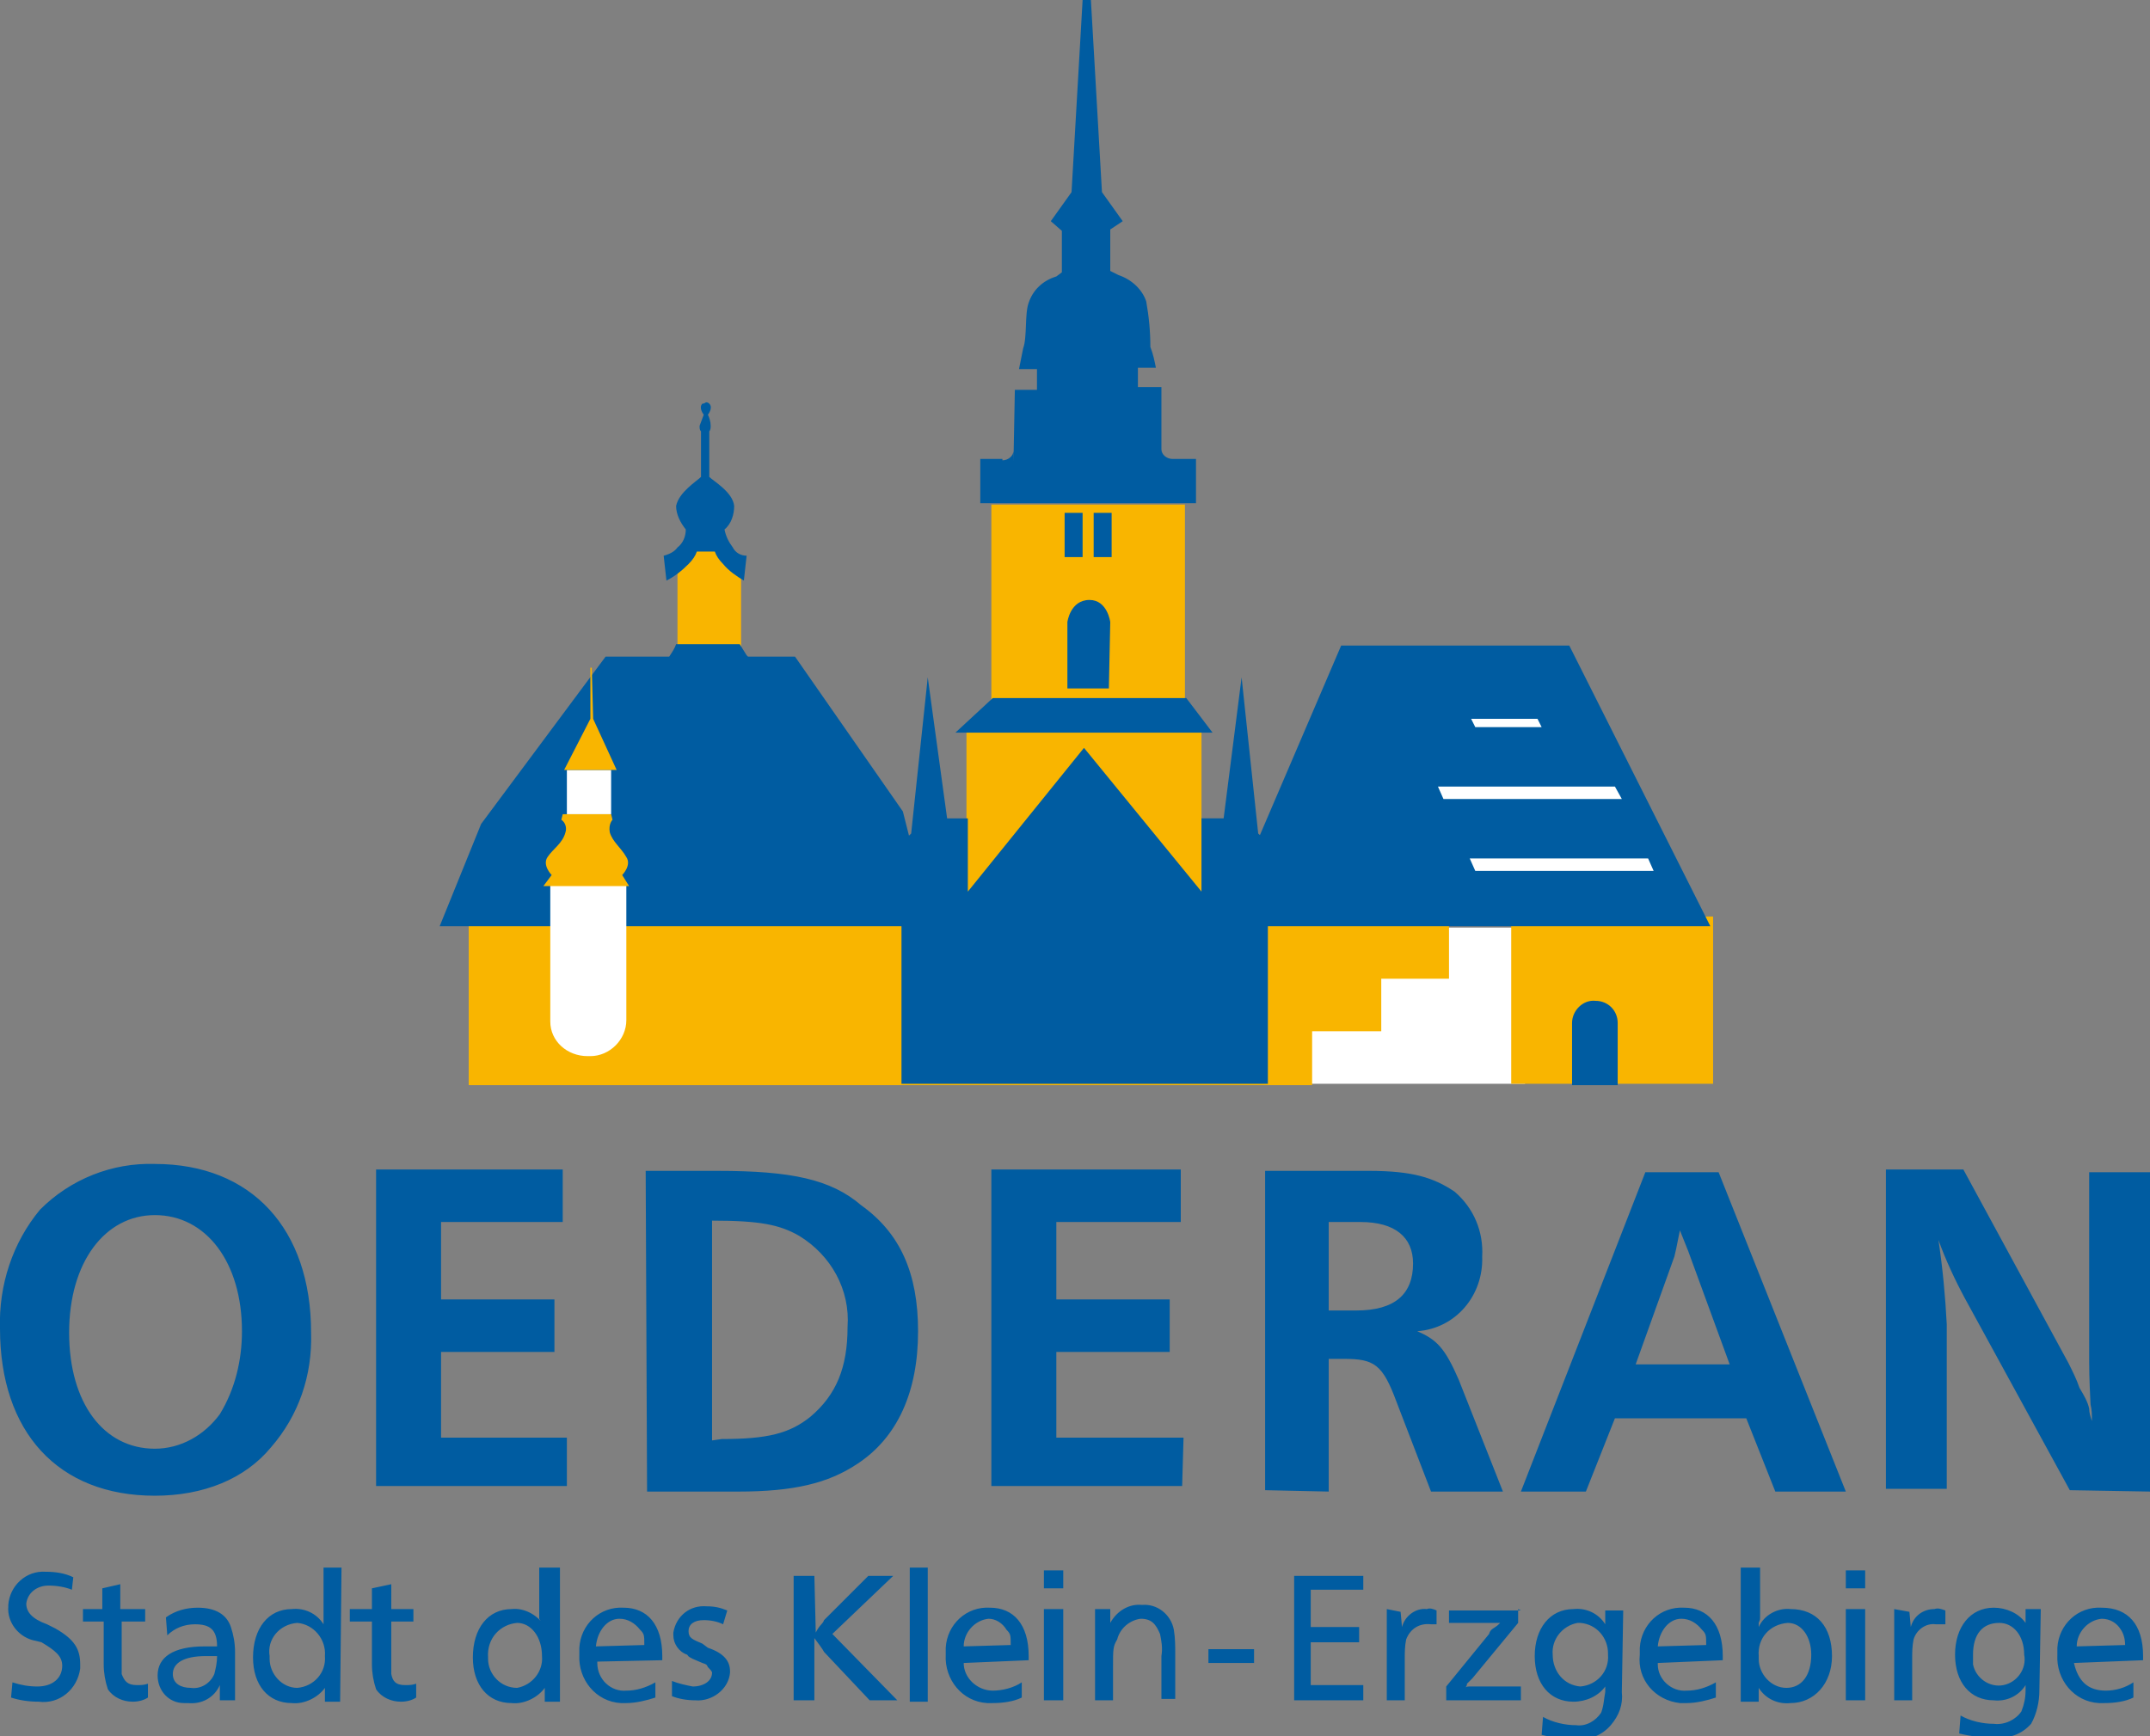
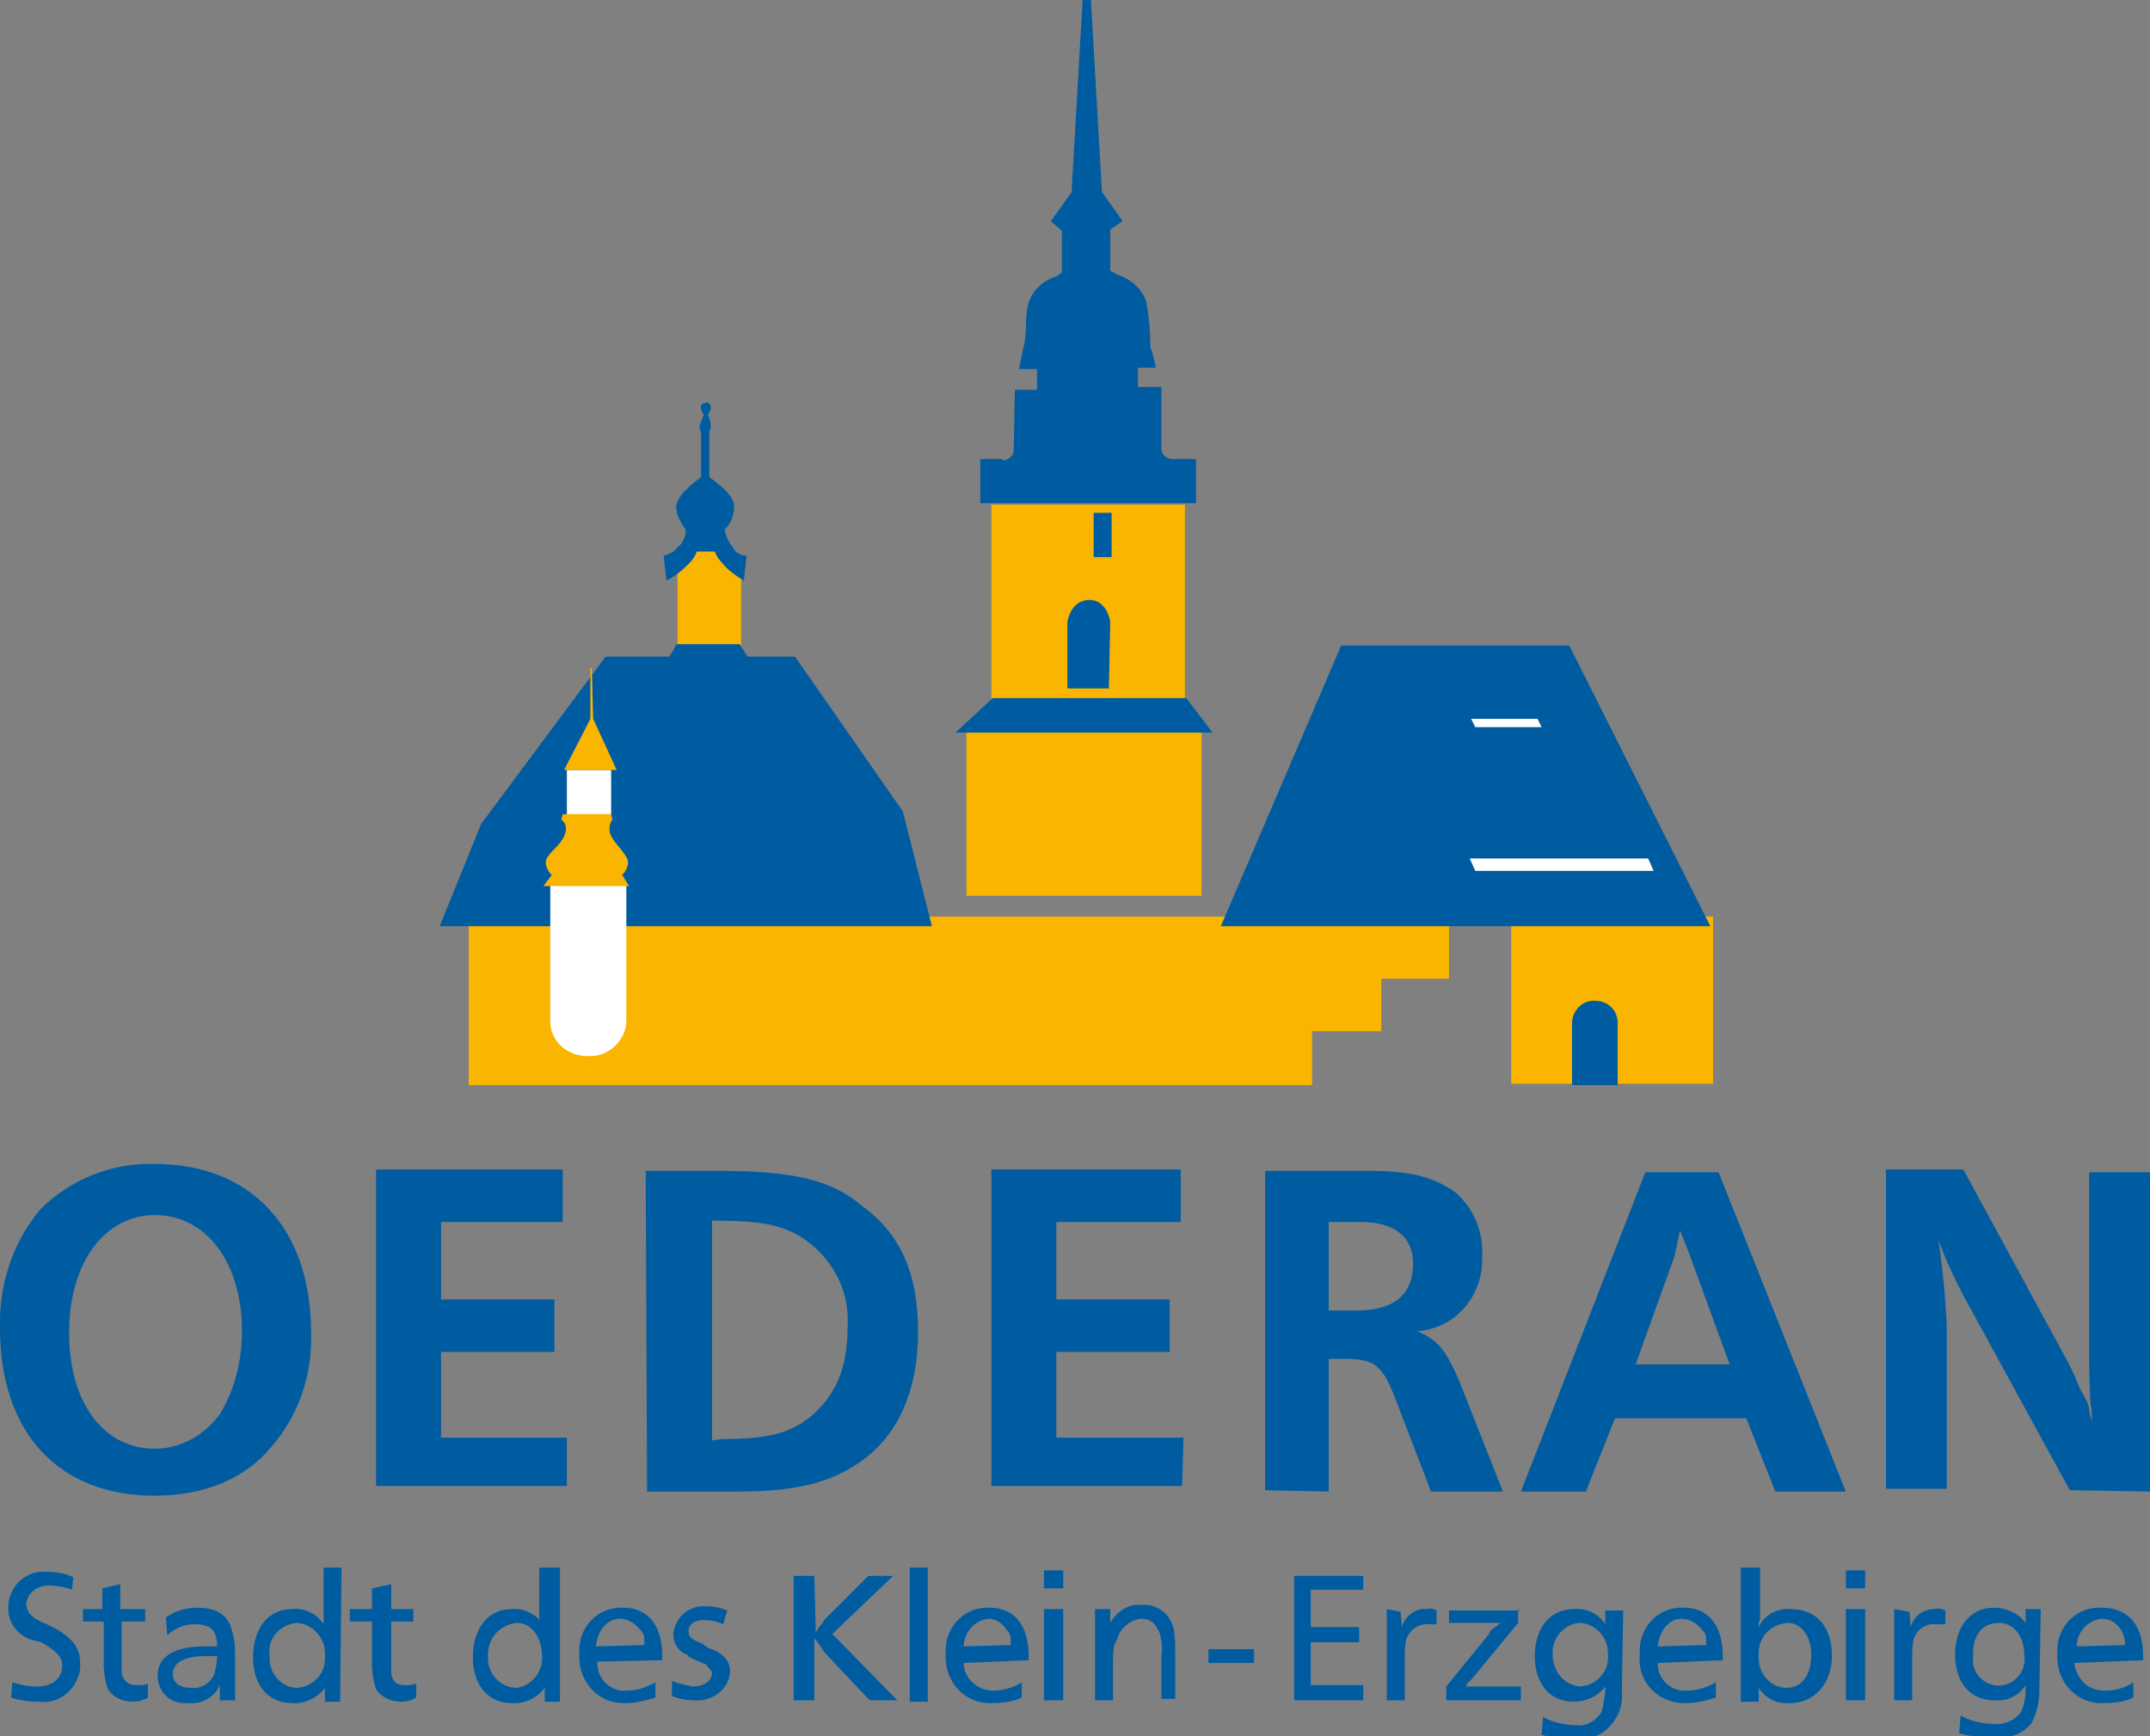
<svg xmlns="http://www.w3.org/2000/svg" version="1.1" id="Ebene_1" x="0px" y="0px" viewBox="0 0 155.5 125.6" style="enable-background:new 0 0 155.5 125.6;" xml:space="preserve">
  <rect x="0" y="0" width="155.5" height="125.6" fill="#808080" stroke="none" />
  <style type="text/css">
	.st0{fill:#FFFFFF;}
	.st1{fill:#F9B500;}
	.st2{fill:#005CA1;}
	.st3{fill:#1D1D1B;}
</style>
  <g>
-     <rect id="Rechteck_137" x="92.6" y="67.1" class="st0" width="17.7" height="11.3" />
    <path id="Pfad_78" class="st1" d="M85.7,50.7V36.5h-14v14.2H85.7z" />
    <rect id="Rechteck_138" x="69.9" y="52.9" class="st1" width="17" height="11.9" />
    <path id="Pfad_79" class="st1" d="M123.9,66.3v12.1h-14.6V66.6h-4.5v4.2h-4.9v3.8h-5v3.9h-61V66.3H123.9z" />
    <path id="Pfad_80" class="st1" d="M53.6,46.9v-6.1l-2.4-1.6L49,40.8v6.1H53.6z" />
    <path id="Pfad_81" class="st2" d="M87.7,53H69.1l2.7-2.5h14L87.7,53z" />
    <path id="Pfad_82" class="st2" d="M80.2,49.8h-3V45c0,0,0.2-1.6,1.6-1.6c1.3,0,1.5,1.6,1.5,1.6L80.2,49.8L80.2,49.8z" />
-     <rect id="Rechteck_140" x="77" y="37.1" class="st2" width="1.3" height="3.2" />
    <rect id="Rechteck_141" x="79.1" y="37.1" class="st2" width="1.3" height="3.2" />
    <path id="Pfad_83" class="st2" d="M72.5,33.3c0.4,0,0.8-0.3,0.8-0.7c0,0,0,0,0,0v0.8l0.1-5.2H75v-1.5h-1.3l0.3-1.5   c0.3-0.8,0.1-2.5,0.4-3.3c0.3-0.9,1-1.6,2-1.9l0.4-0.3v-3L76,16l1.5-2.1L78.3,0h0.6l0.8,13.9l1.5,2.1l-0.9,0.6v3l0.6,0.3   c0.9,0.3,1.7,1,2,1.9c0.2,1.1,0.3,2.2,0.3,3.3c0.2,0.5,0.3,1,0.4,1.5h-1.3V28h1.7v4.5c0,0.4,0.4,0.7,0.8,0.7h1.7v3.2H70.9v-3.2   H72.5z" />
    <path id="Pfad_84" class="st3" d="M83,25.2L83,25.2z" />
-     <path id="Pfad_85" class="st2" d="M78.4,54.1l8.5,10.4v-5.3h1.6L89.8,49L91,60.3l2.8,2.5h-2.1v15.6H65.2V62.8h-2l2.7-2.5L67.1,49   l1.4,10.2h1.5v5.3L78.4,54.1z" />
    <path id="Pfad_86" class="st2" d="M51.1,29.1c-0.1,0-0.1,0.1-0.3,0.1c-0.3,0.3,0.1,0.8,0.1,0.8c-0.1,0.3-0.2,0.5-0.3,0.8   c0,0.2,0,0.3,0.1,0.4v3.3c-0.3,0.3-1.6,1.1-1.8,2.1c0,0.6,0.3,1.2,0.7,1.7c0,0.5-0.2,1-0.6,1.3c-0.2,0.3-0.6,0.5-1,0.6l0.2,1.8   c0.6-0.3,1.1-0.7,1.6-1.2c0.3-0.3,0.5-0.6,0.6-0.9h1.3c0.1,0.3,0.3,0.6,0.6,0.9c0.4,0.5,1,0.9,1.5,1.2l0.2-1.8   c-0.4,0-0.8-0.2-1-0.6c-0.3-0.4-0.5-0.8-0.6-1.3c0.5-0.4,0.7-1.1,0.7-1.7c-0.1-1-1.5-1.8-1.8-2.1v-3.3c0.1-0.1,0.1-0.3,0.1-0.4   c0-0.3-0.1-0.6-0.2-0.8c0,0,0.4-0.5,0.1-0.8c-0.1-0.1-0.2-0.1-0.3-0.1H51.1z" />
    <path id="Pfad_87" class="st2" d="M113.7,74c0-0.9,0.8-1.7,1.7-1.6c0.9,0,1.6,0.7,1.6,1.6c0,0,0,0,0,0v4.5h-3.3L113.7,74L113.7,74z   " />
    <path id="Pfad_88" class="st2" d="M48.4,47.5c0.2-0.3,0.4-0.6,0.5-0.9h4.6l0.5,0.8l0.1,0.1h3.4l7.8,11.2l2.1,8.3H31.8l3-7.4l9-12.1   L48.4,47.5L48.4,47.5z" />
    <path id="Pfad_89" class="st2" d="M123.7,67H88.3L97,46.7h16.5L123.7,67z" />
-     <path id="Pfad_90" class="st0" d="M104,56.9l0.4,0.9h12.9l-0.5-0.9H104z" />
    <path id="Pfad_91" class="st0" d="M106.3,62.1l0.4,0.9h12.9l-0.4-0.9H106.3z" />
    <path id="Pfad_92" class="st0" d="M106.4,52l0.3,0.6h4.8l-0.3-0.6H106.4z" />
    <rect id="Rechteck_146" x="41" y="55.7" class="st0" width="3.2" height="3.2" />
    <path id="Pfad_93" class="st1" d="M42.8,48.3h-0.1v3.7l-1.9,3.7h3.8l-1.7-3.7L42.8,48.3z" />
    <path id="Pfad_94" class="st0" d="M39.8,63.9h5.5v9.9c0,1.4-1.2,2.6-2.6,2.6c-0.1,0-0.1,0-0.2,0c-1.5,0-2.7-1.1-2.7-2.5   c0,0,0,0,0,0V63.9z" />
    <path id="Pfad_95" class="st1" d="M39.9,63.3c0,0-0.7-0.7-0.3-1.3c0.4-0.6,1.1-1,1.3-1.8c0.1-0.3,0-0.7-0.3-0.9l0.1-0.4h3.5   l0.1,0.4c0,0-0.3,0.3-0.2,0.9c0.2,0.7,0.8,1.1,1.2,1.8c0.4,0.6-0.3,1.3-0.3,1.3l0.5,0.8h-6.2L39.9,63.3z" />
  </g>
  <path id="Pfad_96" class="st2" d="M15.5,121.1c-0.3,0.7-1,1.1-1.7,1c-0.7,0-1.3-0.3-1.3-1c0-0.8,0.8-1.3,2.4-1.3h0.8  C15.7,120.3,15.6,120.7,15.5,121.1z M150.2,119.1c0-1,0.8-1.9,1.8-2c0.6,0,1.1,0.3,1.4,0.8c0.2,0.3,0.3,0.7,0.3,1.1L150.2,119.1z   M144.6,117.4c1,0,1.8,0.9,1.8,2.3c0.2,1-0.5,2-1.5,2.2c-1,0.2-2-0.5-2.2-1.5c0-0.2,0-0.5,0-0.7  C142.7,118.2,143.4,117.4,144.6,117.4 M137,116.4v6.6h1.3V120c0-0.5,0-0.9,0.1-1.4c0.2-0.7,0.9-1.2,1.6-1.1h0.7v-1  c-0.3-0.1-0.5-0.2-0.8-0.1c-0.8,0-1.5,0.5-1.7,1.3l-0.1-1.1L137,116.4z M134.9,116.4h-1.4v6.6h1.4L134.9,116.4z M134.9,113.6h-1.4  v1.3h1.4L134.9,113.6z M129.3,117.4c1,0,1.7,1,1.7,2.3c0,1.5-0.7,2.4-1.8,2.4c-1.1,0-2-1-2-2.1c0-0.1,0-0.1,0-0.2  C127.1,118.5,128,117.5,129.3,117.4C129.3,117.4,129.3,117.4,129.3,117.4 M119.9,119.1c0.1-1.1,0.8-2,1.7-2c0.6,0,1.1,0.3,1.5,0.8  c0.3,0.3,0.3,0.4,0.3,1.1L119.9,119.1z M114.3,117.4c1.2,0.1,2,1.1,2,2.2c0,0,0,0,0,0.1c0.1,1.2-0.8,2.2-2,2.3c0,0,0,0,0,0  c-1.2-0.1-2-1.1-2-2.3c-0.1-1.1,0.7-2.1,1.8-2.3C114.2,117.4,114.2,117.4,114.3,117.4 M110,116.5h-5.2v0.9h3.7l-0.1,0.1  c-0.3,0.3-0.6,0.3-0.7,0.7l-3.1,3.8v1h5.4v-1h-3.7c-0.1,0-0.3,0-0.3,0.1c0-0.1,0.1-0.1,0.1-0.3l0.4-0.4l3.3-4v-1L110,116.5z   M100.3,116.4v6.6h1.3V120c0-0.5,0-0.9,0.1-1.4c0.3-0.8,1-1.2,1.8-1.1h0.4v-1c-0.2-0.1-0.5-0.2-0.7-0.1c-0.8-0.1-1.6,0.5-1.8,1.3  l-0.1-1.1L100.3,116.4z M155,120.1v-0.3c0-2.3-1.1-3.5-3-3.5c-1.7-0.1-3.1,1.2-3.2,2.9c0,0.2,0,0.3,0,0.5c-0.1,1.8,1.2,3.4,3,3.5  c0.1,0,0.3,0,0.4,0c0.7,0,1.5-0.1,2.1-0.4v-1.1c-0.6,0.4-1.3,0.6-2,0.6c-1.3,0-2-0.7-2.3-2L155,120.1L155,120.1z M147.6,116.4h-1.1  v1c-0.5-0.7-1.4-1.1-2.3-1.1c-1.7,0-2.8,1.4-2.8,3.4s1.1,3.3,2.8,3.3c0.9,0.1,1.8-0.3,2.3-1.1v0.4c0,0.5-0.1,1-0.3,1.5  c-0.4,0.6-1.2,1-2,0.9c-0.8,0-1.7-0.2-2.4-0.6l-0.1,1.3c0.8,0.2,1.7,0.3,2.5,0.3c1,0.1,2-0.2,2.7-1c0.4-0.7,0.6-1.6,0.6-2.4  L147.6,116.4L147.6,116.4z M98.6,114h-5v9h5v-1.1h-3.8v-3.1h3.5v-1.1h-3.5V115h3.8L98.6,114z M90.7,119.3h-3.3v1h3.3L90.7,119.3z   M127.3,113.4h-1.4v9.7h1.3v-1c0.5,0.8,1.4,1.2,2.3,1.1c1.7,0,3-1.4,3-3.4c0-2.1-1.1-3.4-3-3.4c-0.9-0.1-1.9,0.4-2.3,1.3v-0.3  c0.1-0.3,0.1-0.1,0.1-0.6L127.3,113.4z M124.6,120.1v-0.3c0-2.3-1.1-3.5-2.8-3.5c-1.7-0.1-3.1,1.2-3.2,2.9c0,0.2,0,0.3,0,0.5  c-0.2,1.8,1.1,3.3,2.9,3.5c0.2,0,0.4,0,0.5,0c0.7,0,1.5-0.2,2.1-0.4v-1.1c-0.7,0.4-1.4,0.6-2.1,0.6c-1.1,0.1-2.1-0.8-2.1-1.9  c0,0,0-0.1,0-0.1L124.6,120.1L124.6,120.1z M117.4,116.5h-1.3v1c-0.5-0.8-1.4-1.2-2.3-1.1c-1.7,0-2.8,1.4-2.8,3.4s1.1,3.3,2.8,3.3  c0.9,0,1.8-0.4,2.3-1.1v0.4c-0.1,0.5-0.1,1-0.3,1.5c-0.4,0.6-1.1,1-1.8,0.9c-0.8,0-1.7-0.2-2.4-0.6l-0.1,1.3  c0.8,0.2,1.7,0.3,2.5,0.3c1,0.1,1.9-0.3,2.5-1c0.6-0.7,0.9-1.5,0.8-2.4L117.4,116.5L117.4,116.5z M80.3,116.4h-1.1v6.6h1.3v-2.4  c0-1.3,0-1.5,0.3-2c0.2-0.8,0.9-1.4,1.7-1.5c0.8,0,1.1,0.4,1.4,1.1c0.1,0.5,0.2,1,0.1,1.6v3.1H85v-3.2c0-0.6,0-1.2-0.1-1.8  c-0.2-1.1-1.2-1.9-2.3-1.8c-0.9-0.1-1.8,0.4-2.3,1.3L80.3,116.4L80.3,116.4z M76.9,113.6h-1.4v1.3h1.4L76.9,113.6z M76.9,116.4h-1.4  v6.6h1.4L76.9,116.4z M69.7,119.1c0-1,0.8-1.9,1.8-2c0.5,0,1,0.3,1.3,0.8c0.3,0.3,0.3,0.4,0.3,1.1L69.7,119.1z M67.1,113.4h-1.3v9.7  h1.3L67.1,113.4z M58.9,114h-1.5v9h1.5v-4.5c0.3,0.4,0.6,0.8,0.7,1l3.3,3.5h2l-4.7-4.8l4.4-4.2h-1.8l-3.2,3.2  c-0.1,0.3-0.3,0.3-0.6,0.9L58.9,114L58.9,114z M52.6,116.5c-0.5-0.2-0.9-0.3-1.5-0.3c-1.2-0.1-2.2,0.7-2.4,1.9c0,0.1,0,0.1,0,0.2  c0,0.6,0.4,1.2,1,1.4c0.1,0.1,0,0.1,0.4,0.3l0.7,0.3c0.3,0.1,0.3,0.1,0.4,0.3c0.1,0.1,0.3,0.3,0.3,0.4c0,0.6-0.6,1-1.4,1  c-0.5-0.1-1-0.2-1.5-0.4v1.1c0.5,0.2,1.1,0.3,1.7,0.3c1.2,0.1,2.4-0.8,2.5-2c0,0,0-0.1,0-0.1c0-0.7-0.4-1.3-1.6-1.7l-0.4-0.3  c-0.7-0.3-1-0.4-1-0.9s0.4-0.8,1.1-0.8c0.5,0,1,0.1,1.4,0.3L52.6,116.5z M74.4,120.1v-0.3c0-2.3-1.1-3.5-2.8-3.5  c-1.7-0.1-3.1,1.2-3.2,2.9c0,0.2,0,0.3,0,0.5c-0.1,1.8,1.2,3.4,3,3.5c0.1,0,0.3,0,0.4,0c0.7,0,1.5-0.1,2.1-0.4v-1.1  c-0.6,0.4-1.4,0.6-2.1,0.6c-1.1,0-2.1-0.9-2.1-2L74.4,120.1L74.4,120.1z M43.1,119.1c0.1-1.1,0.8-2,1.7-2c0.6,0,1.1,0.3,1.5,0.8  c0.3,0.3,0.3,0.4,0.3,1.1L43.1,119.1z M37.4,117.4c1,0,1.8,1,1.8,2.4c0.1,1.1-0.7,2.1-1.8,2.3c-1.2,0-2.1-1-2.1-2.1c0,0,0-0.1,0-0.1  C35.2,118.5,36.2,117.5,37.4,117.4C37.4,117.4,37.4,117.4,37.4,117.4 M28.3,114.6l-1.4,0.3v1.5h-1.6v0.9h1.6v3.1  c0,0.6,0.1,1.2,0.3,1.8c0.4,0.6,1.1,0.9,1.8,0.9c0.4,0,0.8-0.1,1.1-0.3v-1c-0.3,0.1-0.5,0.1-0.8,0.1c-0.7,0-0.9-0.3-1-0.8v-3.8h1.6  v-0.9h-1.6L28.3,114.6L28.3,114.6z M47.9,120.1v-0.3c0-2.3-1.1-3.5-2.8-3.5c-1.7-0.1-3.1,1.2-3.2,2.9c0,0.2,0,0.3,0,0.5  c-0.1,1.8,1.2,3.4,3,3.5c0.1,0,0.3,0,0.4,0c0.7,0,1.5-0.2,2.1-0.4v-1.1c-0.7,0.4-1.4,0.6-2.1,0.6c-1.1,0.1-2.1-0.8-2.1-2  c0,0,0,0,0-0.1L47.9,120.1L47.9,120.1z M40.5,113.4h-1.5v3.7c0.3,0.4,0,0.3,0.3,0.4c-0.5-0.7-1.4-1.2-2.3-1.1  c-1.7,0-2.8,1.4-2.8,3.5c0,2,1.1,3.3,2.8,3.3c0.9,0.1,1.9-0.4,2.4-1.1v1h1.1L40.5,113.4L40.5,113.4z M21.5,117.4  c1.2,0.1,2.1,1.2,2,2.4c0.1,1.2-0.8,2.2-2,2.3c-1.1,0-2-1-2-2.1c0-0.1,0-0.1,0-0.2C19.3,118.6,20.2,117.5,21.5,117.4  C21.4,117.4,21.4,117.4,21.5,117.4 M24.7,113.4h-1.3v4.1c-0.5-0.8-1.4-1.2-2.3-1.1c-1.7,0-2.8,1.4-2.8,3.5c0,2,1.1,3.3,2.8,3.3  c0.9,0.1,1.9-0.4,2.4-1.1v1h1.1L24.7,113.4L24.7,113.4z M12.1,118.3c0.5-0.5,1.2-0.8,2-0.8c1.1,0,1.6,0.4,1.6,1.6h-0.9  c-2.3,0-3.4,0.8-3.4,2.1c0,1.1,0.8,2,1.9,2c0.1,0,0.2,0,0.3,0c1,0.1,1.9-0.4,2.3-1.3v1.1h1.1v-3.5c0-0.6-0.1-1.2-0.3-1.8  c-0.3-0.9-1.1-1.4-2.4-1.4c-0.8,0-1.6,0.2-2.3,0.7L12.1,118.3z M8.7,114.6l-1.3,0.3v1.5H6v0.9h1.5v3.1c0,0.6,0.1,1.2,0.3,1.8  c0.4,0.6,1.1,0.9,1.8,0.9c0.4,0,0.8-0.1,1.1-0.3v-1c-0.3,0.1-0.5,0.1-0.8,0.1c-0.7,0-0.9-0.3-1.1-0.8v-3.8h1.7v-0.9H8.7V114.6z   M5.3,114.1c-0.6-0.3-1.3-0.4-2-0.4c-1.4-0.1-2.6,1-2.7,2.4c0,0,0,0.1,0,0.1c-0.1,1.2,0.8,2.3,2,2.5l0.4,0.1c1,0.6,1.5,1,1.5,1.7  c0,0.9-0.7,1.5-1.8,1.5c-0.6,0-1.2-0.1-1.8-0.3l-0.1,1.1c0.6,0.2,1.3,0.3,2,0.3c1.5,0.2,2.8-0.9,3-2.4c0-0.1,0-0.2,0-0.3  c0-1.1-0.4-1.8-1.8-2.6l-0.6-0.3c-1.1-0.4-1.5-0.9-1.5-1.5c0.1-0.8,0.8-1.3,1.6-1.3c0.6,0,1.2,0.1,1.7,0.3L5.3,114.1z M51.5,104.2  V88.3c3.5,0,4.9,0.3,6.3,1.1c2.3,1.4,3.7,3.9,3.5,6.6c0,2.9-0.8,4.9-2.7,6.5c-1.5,1.2-3.1,1.6-6.4,1.6L51.5,104.2L51.5,104.2z   M11.2,87.9c3.7,0,6.3,3.4,6.3,8.4c0,2.1-0.5,4.2-1.6,6c-1.1,1.5-2.8,2.5-4.7,2.5c-3.7,0-6.2-3.3-6.2-8.4S7.6,87.9,11.2,87.9   M155.5,107.9V84.8h-4.4v12.4c0,2.2,0,2.3,0.1,4.4c0.1,0.4,0.1,0.8,0.1,1.2c-0.1-0.3-0.2-0.6-0.2-0.9c-0.1-0.5-0.4-1-0.7-1.5  c-0.2-0.6-0.5-1.2-0.8-1.8l-7.6-14h-5.6v23.1h4.4V95.8c-0.1-2-0.3-4.1-0.6-6.1c0.5,1.4,1.2,2.9,1.9,4.2l7.6,13.9L155.5,107.9  L155.5,107.9z M125.1,98.7h-6.8l2.8-7.8c0.1-0.4,0.1-0.4,0.4-1.9c0.2,0.5,0.4,1,0.6,1.5L125.1,98.7z M96.1,94.8v-6.4h2.3  c2.5,0,3.8,1.1,3.8,3c0,2.2-1.3,3.4-4.1,3.4L96.1,94.8L96.1,94.8z M133.5,107.9l-9.2-23.1H119l-9,23.1h4.7l2.1-5.3h9.5l2.1,5.3  L133.5,107.9z M96.1,107.9v-9.6h1.1c2.2,0,2.8,0.4,3.8,3.1l2.5,6.5h5.2l-3.2-8.1c-1-2.3-1.6-2.9-3-3.5c2.8-0.2,4.8-2.6,4.7-5.4  c0.1-1.8-0.6-3.5-2-4.7c-1.5-1-3-1.5-6.2-1.5h-7.5v23.1L96.1,107.9L96.1,107.9z M85.6,104h-9.2v-6.2h8.2v-3.8h-8.2v-5.6h9v-3.8H71.7  v22.9h13.8L85.6,104z M46.8,107.9h6.6c4,0,6.5-0.6,8.6-2c2.9-1.9,4.4-5.2,4.4-9.6c0-4.2-1.3-7.1-4.1-9.1c-2.2-1.9-5.1-2.5-10.4-2.5  h-5.2L46.8,107.9z M41,104h-9.1v-6.2h8.2v-3.8h-8.2v-5.6h8.8v-3.8H27.2v22.9H41L41,104z M11.2,84.2c-3.1-0.1-6.1,1.1-8.3,3.3  c-2,2.4-3,5.5-2.9,8.6c0,7.5,4.2,12.1,11.2,12.1c3.5,0,6.5-1.2,8.4-3.5c2-2.3,3-5.2,2.9-8.3C22.5,88.9,18.2,84.2,11.2,84.2" />
</svg>